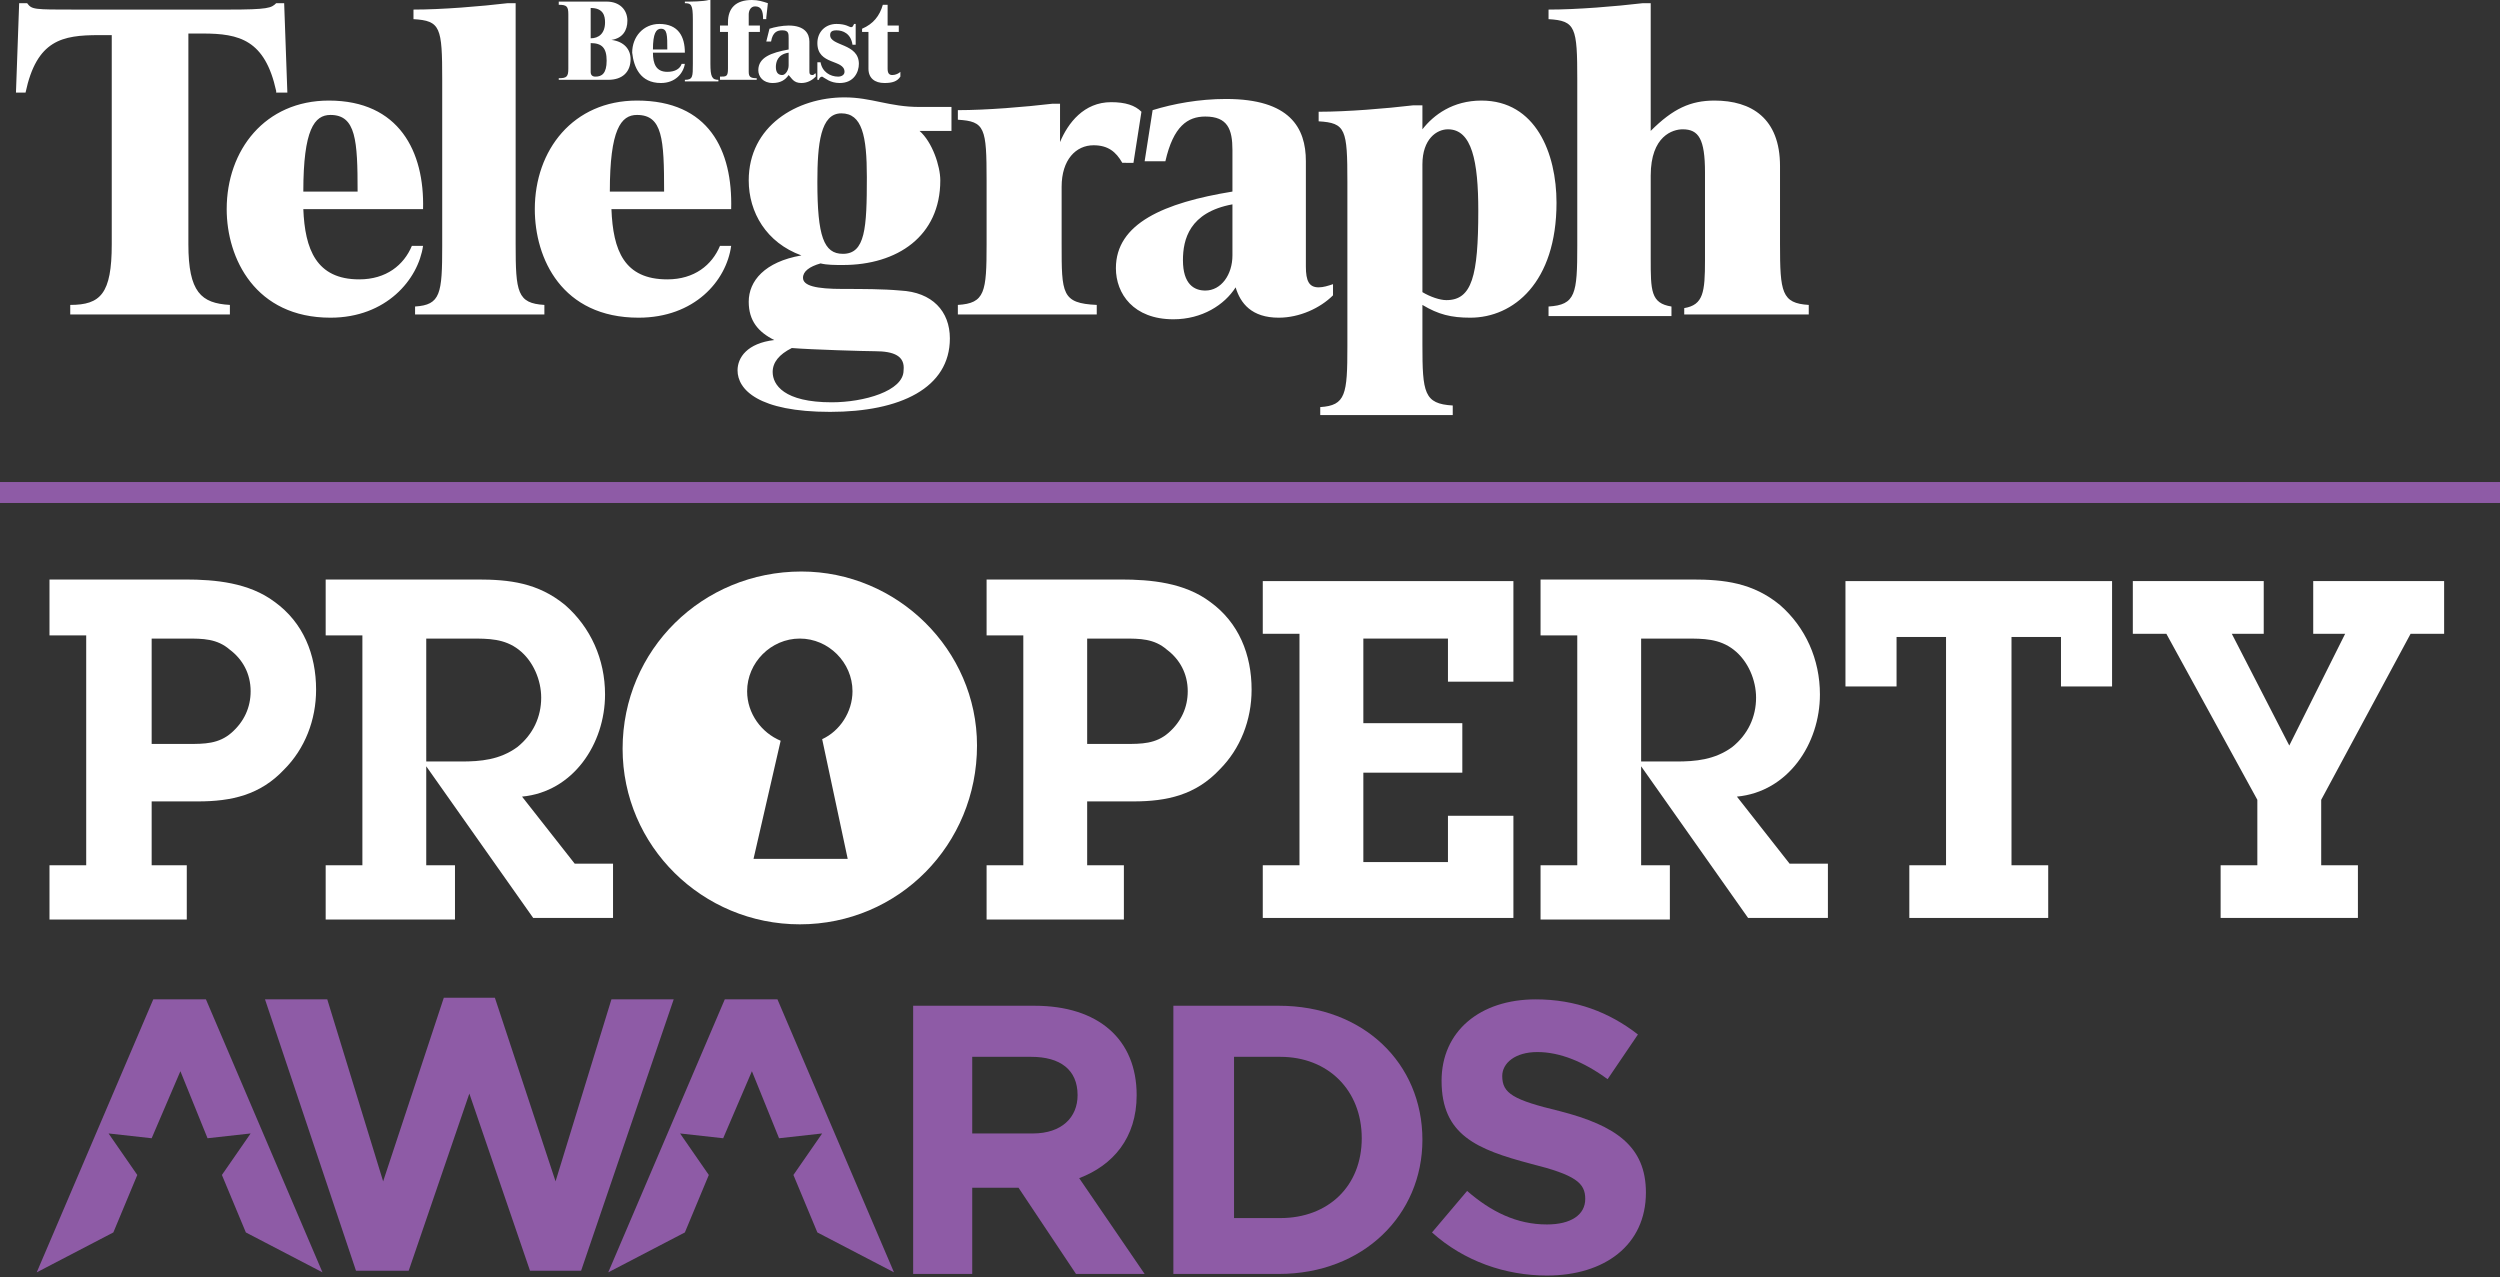
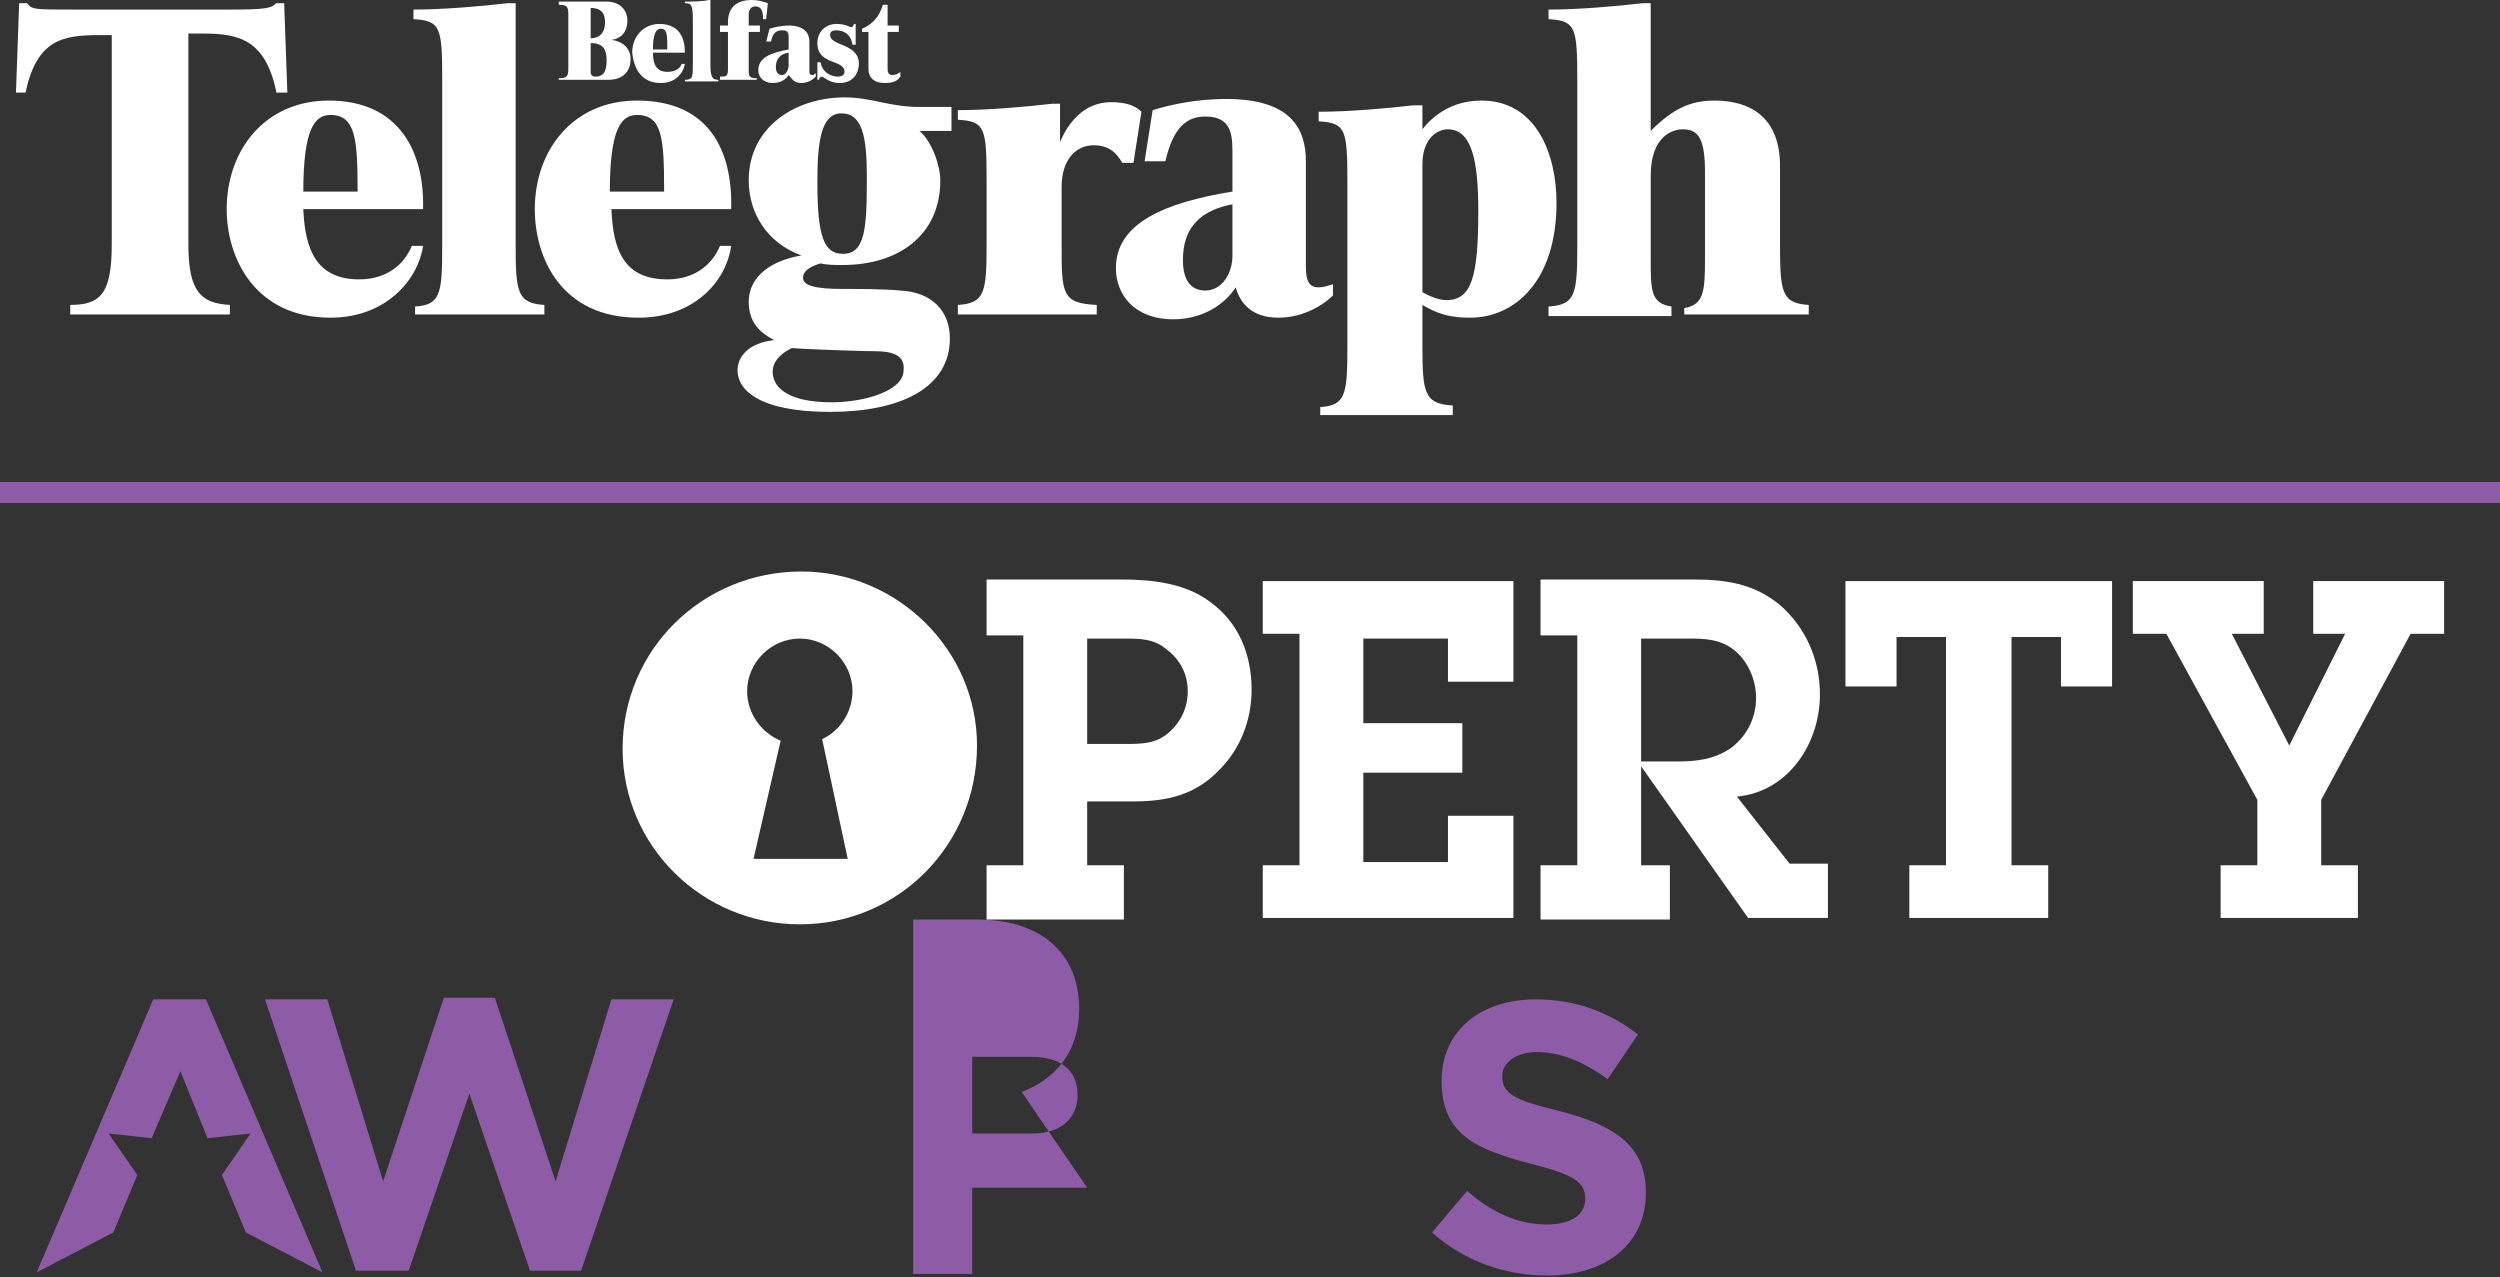
<svg xmlns="http://www.w3.org/2000/svg" version="1.1" id="Layer_1" x="0px" y="0px" width="156.6px" height="80px" viewBox="0 0 156.6 80" style="enable-background:new 0 0 156.6 80;" xml:space="preserve">
  <rect x="0" y="0" width="156.6" height="80" fill="#333333" stroke="none" />
  <style type="text/css">
	.st0{fill:#8E5BA6;}
	.st1{fill:#FFFFFF;}
</style>
  <g>
    <rect y="30.2" class="st0" width="156.6" height="1.3" />
    <rect y="30.2" class="st0" width="156.6" height="1.3" />
    <path class="st1" d="M17.3,5.7c-0.7-3.2-2.3-3.6-4.6-3.6h-0.9v13.2c0,3,0.8,3.7,2.6,3.8v0.6h-10v-0.6C6.3,19.1,7,18.4,7,15.3V2.2   H6.2c-2.3,0-3.9,0.3-4.6,3.6H1l0.2-5.6h0.5c0.3,0.4,0.4,0.4,3,0.4h9.6c2.5,0,2.7-0.1,3-0.4h0.5l0.2,5.6H17.3z M20.7,19.9   c3.5,0,5.5-2.4,5.8-4.5h-0.7c-0.5,1.2-1.6,2.1-3.3,2.1c-2.7,0-3.4-1.9-3.5-4.4h7.5c0.1-3.6-1.5-6.8-5.9-6.8c-4,0-6.4,3.1-6.4,6.8   C14.2,16.2,16,19.9,20.7,19.9 M20.7,7.2c1.6,0,1.7,1.6,1.7,4.8H19C19,8.1,19.7,7.2,20.7,7.2 M25.9,19.7h8.2v-0.6   c-1.7-0.1-1.8-0.8-1.8-3.8V0.2h-0.5c-1.7,0.2-4.1,0.4-5.9,0.4v0.6c1.7,0.1,1.8,0.5,1.8,3.8v10.4c0,3-0.1,3.7-1.7,3.8V19.7z    M45.8,15.4c-0.3,2.2-2.3,4.5-5.8,4.5c-4.8,0-6.5-3.7-6.5-6.8c0-3.7,2.4-6.8,6.4-6.8c4.5,0,6,3.1,5.9,6.8h-7.5   c0.1,2.6,0.8,4.4,3.5,4.4c1.7,0,2.8-0.9,3.3-2.1H45.8z M39.9,7.2c-1,0-1.7,0.9-1.7,4.8h3.4C41.6,8.7,41.5,7.2,39.9,7.2 M59.4,8.2   h-1.8c0.8,0.7,1.3,2.2,1.3,3.1c0,3.5-2.7,5.3-6.1,5.3c-0.5,0-1,0-1.4-0.1c-0.7,0.2-1.1,0.5-1.1,0.9c0,0.5,0.8,0.7,2.5,0.7   c1.2,0,2.5,0,3.6,0.1c2,0.1,3.1,1.3,3.1,3c0,3.1-3.1,4.6-7.5,4.6c-4.5,0-5.8-1.4-5.8-2.6c0-0.8,0.6-1.7,2.3-1.9   c-1-0.5-1.6-1.2-1.6-2.4c0-1.3,1-2.5,3.3-2.9c-2.2-0.8-3.3-2.7-3.3-4.7c0-3.4,3-5.2,6-5.2c1.7,0,2.8,0.6,4.7,0.6h2V8.2z M54.8,22   c-0.6,0-4-0.1-5.2-0.2c-0.8,0.4-1.2,0.9-1.2,1.5c0,0.8,0.7,1.9,3.7,1.9c2,0,4.5-0.7,4.5-2C56.7,22.3,56,22,54.8,22 M52.8,15.9   c1.4,0,1.5-1.6,1.5-4.8c0-2.6-0.3-4-1.6-4c-1.3,0-1.5,1.9-1.5,4.3C51.2,14.8,51.6,15.9,52.8,15.9 M71,10.2L71.5,7   c-0.4-0.4-1-0.6-1.9-0.6c-1.7,0-2.7,1.3-3.2,2.5V6.5h-0.5c-1.7,0.2-4.1,0.4-5.9,0.4v0.6c1.7,0.1,1.8,0.5,1.8,3.8v4   c0,3-0.1,3.7-1.8,3.8v0.6h8.7v-0.6c-2.2-0.1-2.2-0.7-2.2-3.8v-3.6c0-1.7,0.9-2.6,2-2.6c0.9,0,1.4,0.4,1.8,1.1H71z M80.1,19.9   c1.3,0,2.6-0.6,3.4-1.4v-0.7c-0.3,0.1-0.6,0.2-0.9,0.2c-0.6,0-0.8-0.4-0.8-1.3v-6.6c0-2.1-1-3.9-5-3.9c-1.7,0-3.3,0.3-4.6,0.7   l-0.5,3.2H73c0.5-2.2,1.4-2.8,2.5-2.8c1.4,0,1.7,0.8,1.7,2.1V12c-4.3,0.7-7.3,2-7.3,4.8c0,1.6,1.1,3.2,3.6,3.2c1.8,0,3.2-0.9,3.9-2   C77.7,19,78.4,19.9,80.1,19.9 M77.2,12.8V16c0,1.2-0.7,2.2-1.7,2.2c-0.7,0-1.4-0.4-1.4-1.9C74.1,15,74.5,13.3,77.2,12.8 M92.1,19.9   c2.7,0,5.4-2.2,5.4-7.2c0-3.1-1.3-6.4-4.7-6.4c-1.8,0-3,0.9-3.7,1.8V6.6h-0.6C86.8,6.8,84.4,7,82.6,7v0.6c1.7,0.1,1.8,0.5,1.8,3.8   v10.3c0,3-0.1,3.7-1.7,3.8V26h8.3v-0.6c-1.8-0.1-1.9-0.8-1.9-3.8v-2.5C90.1,19.7,90.9,19.9,92.1,19.9 M90.7,8.1   c1.5,0,1.9,2,1.9,5.1c0,4.1-0.4,5.6-2,5.6c-0.4,0-1-0.2-1.5-0.5v-8C89.1,8.7,90,8.1,90.7,8.1 M105.6,19.7h7.7v-0.6   c-1.7-0.1-1.8-0.8-1.8-3.8v-4.9c0-3-1.8-4.1-4.1-4.1c-1.5,0-2.6,0.5-4,1.9l0-8h-0.5c-1.7,0.2-4.1,0.4-5.9,0.4v0.6   c1.7,0.1,1.8,0.5,1.8,3.8l0,10.4c0,3-0.1,3.7-1.8,3.8v0.6h7.7v-0.6c-1.3-0.2-1.3-1-1.3-3v-5.2c0-2.5,1.4-2.9,2-2.9   c1,0,1.4,0.6,1.4,2.7v5.5c0,2-0.1,2.8-1.3,3V19.7z" />
    <path class="st1" d="M38.3,2.5c0.8,0.1,1.2,0.6,1.2,1.2c0,0.8-0.5,1.3-1.4,1.3H35V4.9c0.5,0,0.6-0.1,0.6-0.6V0.9   c0-0.5-0.1-0.6-0.6-0.6V0.1h3c0.8,0,1.3,0.5,1.3,1.2C39.3,1.9,39,2.4,38.3,2.5L38.3,2.5z M37,2.4c0.5,0,0.9-0.3,0.9-1   c0-0.4-0.1-0.9-0.9-0.9V2.4z M37.3,4.8c0.4,0,0.7-0.2,0.7-1c0-0.8-0.3-1.1-1-1.1v1.8C37,4.7,37.1,4.8,37.3,4.8 M48,1.1l0.1-0.9   C47.8,0.1,47.5,0,47.1,0c-1,0-1.5,0.5-1.5,1.4v0.2h-0.5V2h0.5v2.3c0,0.5-0.1,0.5-0.5,0.5v0.2h2.3V4.9c-0.4,0-0.5-0.1-0.5-0.4V2h0.7   V1.6h-0.7V0.9c0-0.2,0.1-0.5,0.4-0.5c0.4,0,0.5,0.3,0.5,0.8H48z M52.6,5.2c0.9,0,1.2-0.7,1.2-1.2c0-1.3-1.8-1.1-1.8-1.8   c0-0.2,0.1-0.3,0.4-0.3c0.4,0,0.9,0.2,1,0.9h0.2V1.5h-0.1c-0.1,0.2-0.1,0.2-0.2,0.2c-0.1,0-0.3-0.2-0.9-0.2c-0.7,0-1.2,0.5-1.2,1.2   c0,1.4,1.7,1,1.7,1.8c0,0.2-0.2,0.3-0.4,0.3c-0.5,0-1-0.3-1.1-0.9h-0.2v1.1h0.1c0-0.1,0.1-0.2,0.2-0.2C51.7,4.9,52,5.2,52.6,5.2    M55.4,5.2c0.5,0,0.8-0.1,1-0.4V4.5c-0.1,0.1-0.3,0.2-0.5,0.2c-0.2,0-0.3-0.1-0.3-0.4V2h0.7V1.6h-0.7V0.3h-0.3   C55.1,1,54.7,1.5,54,1.8V2h0.4v2.3C54.4,4.9,54.8,5.2,55.4,5.2 M41.4,5.2c0.9,0,1.4-0.6,1.5-1.2h-0.2c-0.1,0.3-0.4,0.5-0.9,0.5   c-0.7,0-0.9-0.5-0.9-1.2h2c0-1-0.4-1.8-1.6-1.8c-1,0-1.7,0.8-1.7,1.8C39.7,4.2,40.1,5.2,41.4,5.2 M41.4,1.8c0.4,0,0.4,0.4,0.4,1.3   h-0.9C40.9,2.1,41.1,1.8,41.4,1.8 M42.8,5.1H45V5c-0.4,0-0.5-0.2-0.5-1V0h-0.1c-0.4,0.1-1.1,0.1-1.5,0.1v0.1c0.4,0,0.5,0.1,0.5,1V4   c0,0.8,0,1-0.5,1V5.1z M50.2,5.2c0.4,0,0.7-0.2,0.9-0.4V4.6c-0.1,0-0.1,0.1-0.2,0.1c-0.2,0-0.2-0.1-0.2-0.3V2.6c0-0.5-0.3-1-1.3-1   c-0.4,0-0.9,0.1-1.2,0.2L48,2.6h0.3c0.1-0.6,0.4-0.7,0.7-0.7c0.4,0,0.4,0.2,0.4,0.5v0.7c-1.1,0.2-1.9,0.5-1.9,1.3   c0,0.4,0.3,0.8,0.9,0.8c0.5,0,0.8-0.2,1-0.5C49.6,4.9,49.7,5.2,50.2,5.2 M49.4,3.3v0.8c0,0.3-0.2,0.6-0.4,0.6   c-0.2,0-0.4-0.1-0.4-0.5C48.6,3.9,48.7,3.4,49.4,3.3" />
-     <path class="st0" d="M57.2,62.9v16.9h3.7v-5.4h2.9l3.6,5.4h4.3l-4.1-6c2.1-0.8,3.6-2.5,3.6-5.2v0c0-3.5-2.4-5.6-6.4-5.6H57.2z    M60.9,66.2h3.7c1.8,0,2.9,0.8,2.9,2.4v0c0,1.4-1,2.4-2.8,2.4h-3.8V66.2z" />
-     <path class="st0" d="M73.5,62.9v16.9h6.6c5.3,0,9-3.7,9-8.4v0c0-4.8-3.7-8.4-9-8.4H73.5z M77.3,66.2h2.9c3,0,5.1,2.1,5.1,5.1v0   c0,3-2.1,5-5.1,5h-2.9V66.2z" />
+     <path class="st0" d="M57.2,62.9v16.9h3.7v-5.4h2.9h4.3l-4.1-6c2.1-0.8,3.6-2.5,3.6-5.2v0c0-3.5-2.4-5.6-6.4-5.6H57.2z    M60.9,66.2h3.7c1.8,0,2.9,0.8,2.9,2.4v0c0,1.4-1,2.4-2.8,2.4h-3.8V66.2z" />
    <path class="st0" d="M96.2,62.6c-3.5,0-5.9,2-5.9,5.1v0c0,3.4,2.2,4.3,5.6,5.2c2.8,0.7,3.4,1.2,3.4,2.2v0c0,1-0.9,1.6-2.4,1.6   c-1.9,0-3.5-0.8-5-2.1l-2.2,2.6c2,1.8,4.6,2.7,7.2,2.7c3.6,0,6.2-1.9,6.2-5.2v0c0-2.9-1.9-4.2-5.4-5.1c-2.9-0.7-3.6-1.1-3.6-2.2v0   c0-0.8,0.8-1.5,2.2-1.5c1.4,0,2.9,0.6,4.4,1.7l1.9-2.8C100.8,63.4,98.7,62.6,96.2,62.6" />
    <polygon class="st0" points="27.8,62.5 24,74 20.5,62.6 16.6,62.6 22.3,79.6 25.6,79.6 29.4,68.5 33.2,79.6 36.4,79.6 42.2,62.6    38.3,62.6 34.8,74 31,62.5  " />
    <polygon class="st0" points="9.6,62.6 2.3,79.7 7.1,77.2 8.6,73.6 8.6,73.6 6.8,71 9.5,71.3 11.3,67.1 13,71.3 15.7,71 13.9,73.6    13.9,73.6 15.4,77.2 20.2,79.7 12.9,62.6  " />
-     <polygon class="st0" points="45.4,62.6 38.1,79.7 42.9,77.2 44.4,73.6 44.4,73.6 42.6,71 45.3,71.3 47.1,67.1 48.8,71.3 51.5,71    49.7,73.6 49.7,73.6 51.2,77.2 56,79.7 48.7,62.6  " />
-     <path class="st1" d="M9.5,40h2.2c1,0,1.9,0,2.7,0.7c0.8,0.6,1.3,1.5,1.3,2.6c0,1-0.4,1.9-1.2,2.6c-0.8,0.7-1.7,0.7-2.7,0.7H9.5V40z    M3.1,36.4v3.4h2.3v14.4H3.1v3.4h8.6v-3.4H9.5v-4h2.9c2.1,0,3.9-0.4,5.4-2c1.3-1.3,2-3.1,2-5c0-2.2-0.8-4.2-2.6-5.5   c-1.6-1.2-3.7-1.4-5.6-1.4H3.1z" />
-     <path class="st1" d="M26.7,40h2.8c1.1,0,2.1,0,3,0.7c0.9,0.7,1.4,1.9,1.4,3c0,1.2-0.5,2.3-1.5,3.1c-1.1,0.8-2.3,0.9-3.5,0.9h-2.2   V40z M20.4,36.4v3.4h2.3v14.4h-2.3v3.4h8.1v-3.4h-1.8V48l6.7,9.5h5v-3.4H36l-3.3-4.2c3.2-0.3,5.2-3.3,5.2-6.4   c0-2.2-0.9-4.2-2.5-5.6c-1.7-1.4-3.5-1.6-5.5-1.6H20.4z" />
    <path class="st1" d="M48.9,46.4c-1.2-0.5-2.1-1.7-2.1-3.1c0-1.8,1.5-3.3,3.3-3.3c1.8,0,3.3,1.5,3.3,3.3c0,1.3-0.8,2.5-1.9,3   l1.6,7.5h-5.9L48.9,46.4z M39,46.9c0,6.1,5,11,11.1,11c6.2,0,11.1-5,11.1-11.2c0-6-5-10.9-11-10.9C44,35.8,39,40.7,39,46.9" />
    <path class="st1" d="M68.2,40h2.2c1,0,1.9,0,2.7,0.7c0.8,0.6,1.3,1.5,1.3,2.6c0,1-0.4,1.9-1.2,2.6c-0.8,0.7-1.7,0.7-2.7,0.7h-2.4   V40z M61.8,36.4v3.4h2.3v14.4h-2.3v3.4h8.6v-3.4h-2.3v-4h2.9c2.1,0,3.9-0.4,5.4-2c1.3-1.3,2-3.1,2-5c0-2.2-0.8-4.2-2.6-5.5   c-1.6-1.2-3.7-1.4-5.6-1.4H61.8z" />
    <polygon class="st1" points="79.1,36.4 79.1,39.7 81.4,39.7 81.4,54.2 79.1,54.2 79.1,57.5 94.8,57.5 94.8,51.1 90.7,51.1 90.7,54    85.4,54 85.4,48.4 91.6,48.4 91.6,45.3 85.4,45.3 85.4,40 90.7,40 90.7,42.7 94.8,42.7 94.8,36.4  " />
    <path class="st1" d="M102.8,40h2.8c1.1,0,2.1,0,3,0.7c0.9,0.7,1.4,1.9,1.4,3c0,1.2-0.5,2.3-1.5,3.1c-1.1,0.8-2.3,0.9-3.5,0.9h-2.2   V40z M96.5,36.4v3.4h2.3v14.4h-2.3v3.4h8.1v-3.4h-1.8V48l6.7,9.5h5v-3.4h-2.4l-3.3-4.2c3.2-0.3,5.2-3.3,5.2-6.4   c0-2.2-0.9-4.2-2.5-5.6c-1.7-1.4-3.5-1.6-5.5-1.6H96.5z" />
    <polygon class="st1" points="115.6,36.4 115.6,43 118.8,43 118.8,39.9 121.9,39.9 121.9,54.2 119.6,54.2 119.6,57.5 128.3,57.5    128.3,54.2 126,54.2 126,39.9 129.1,39.9 129.1,43 132.3,43 132.3,36.4  " />
    <polygon class="st1" points="144.9,36.4 144.9,39.7 146.9,39.7 143.4,46.7 139.8,39.7 141.8,39.7 141.8,36.4 133.6,36.4    133.6,39.7 135.7,39.7 141.4,50.1 141.4,54.2 139.1,54.2 139.1,57.5 147.7,57.5 147.7,54.2 145.4,54.2 145.4,50.1 151,39.7    153.1,39.7 153.1,36.4  " />
  </g>
</svg>